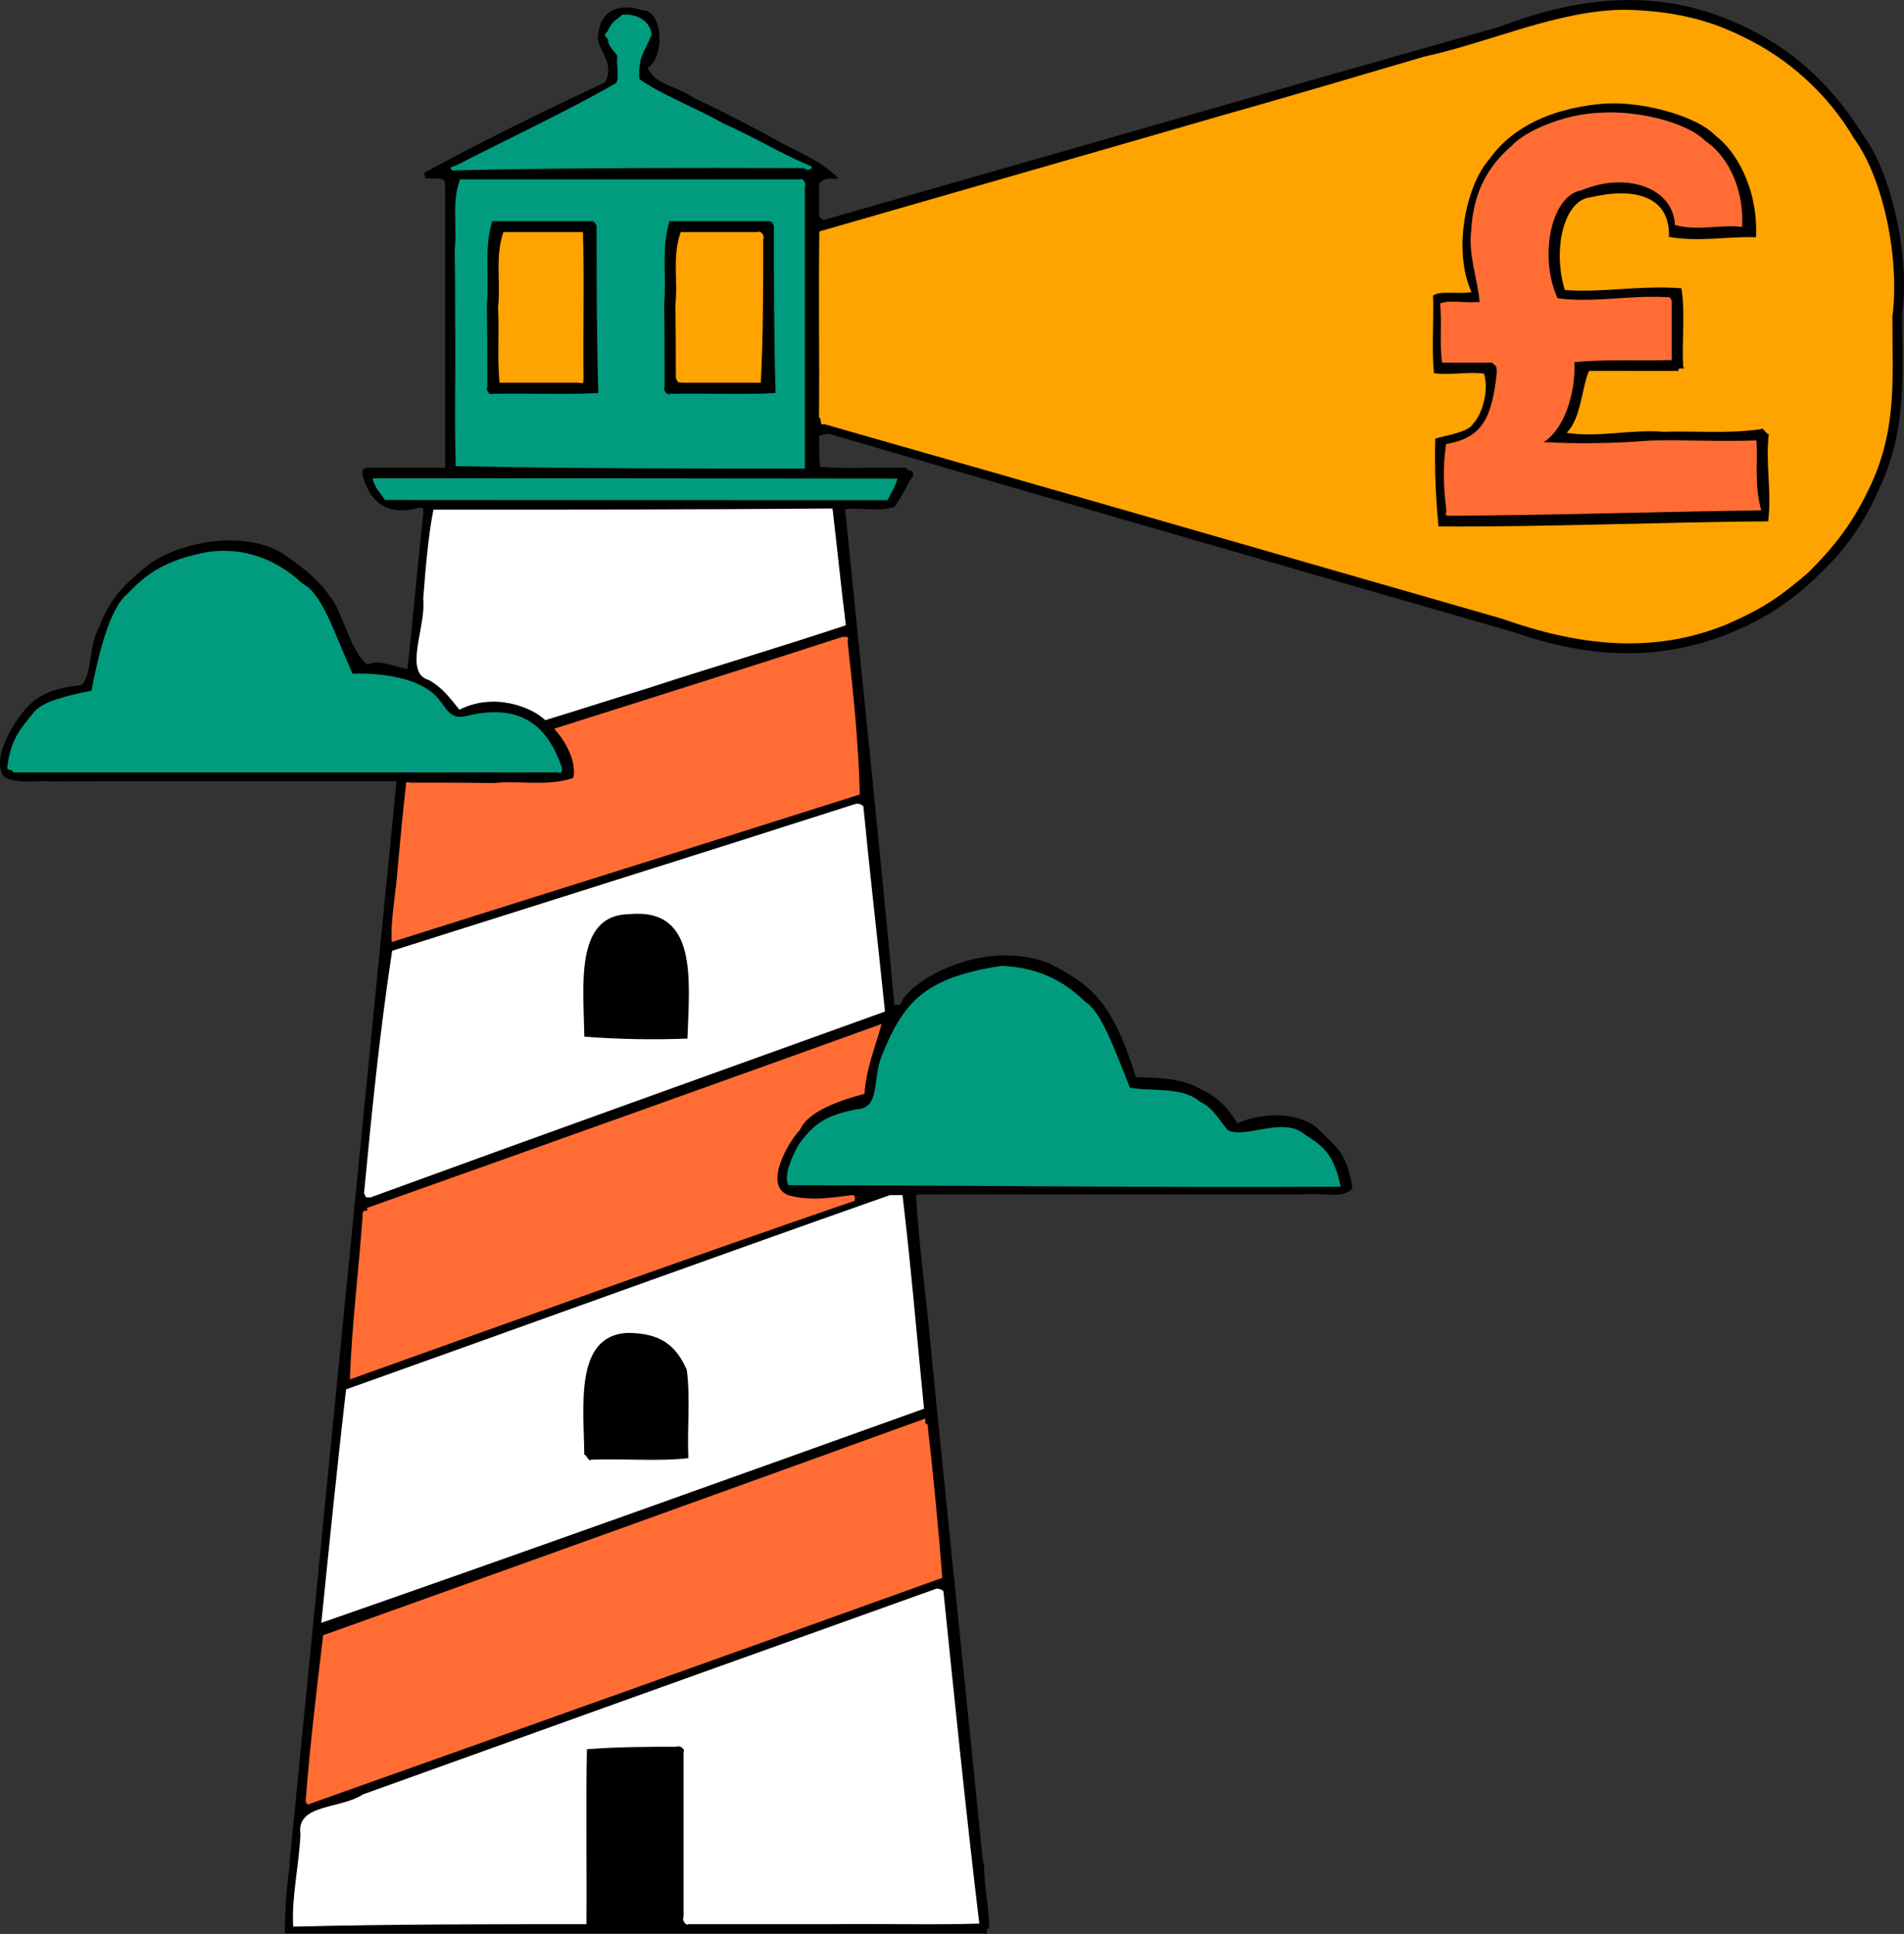
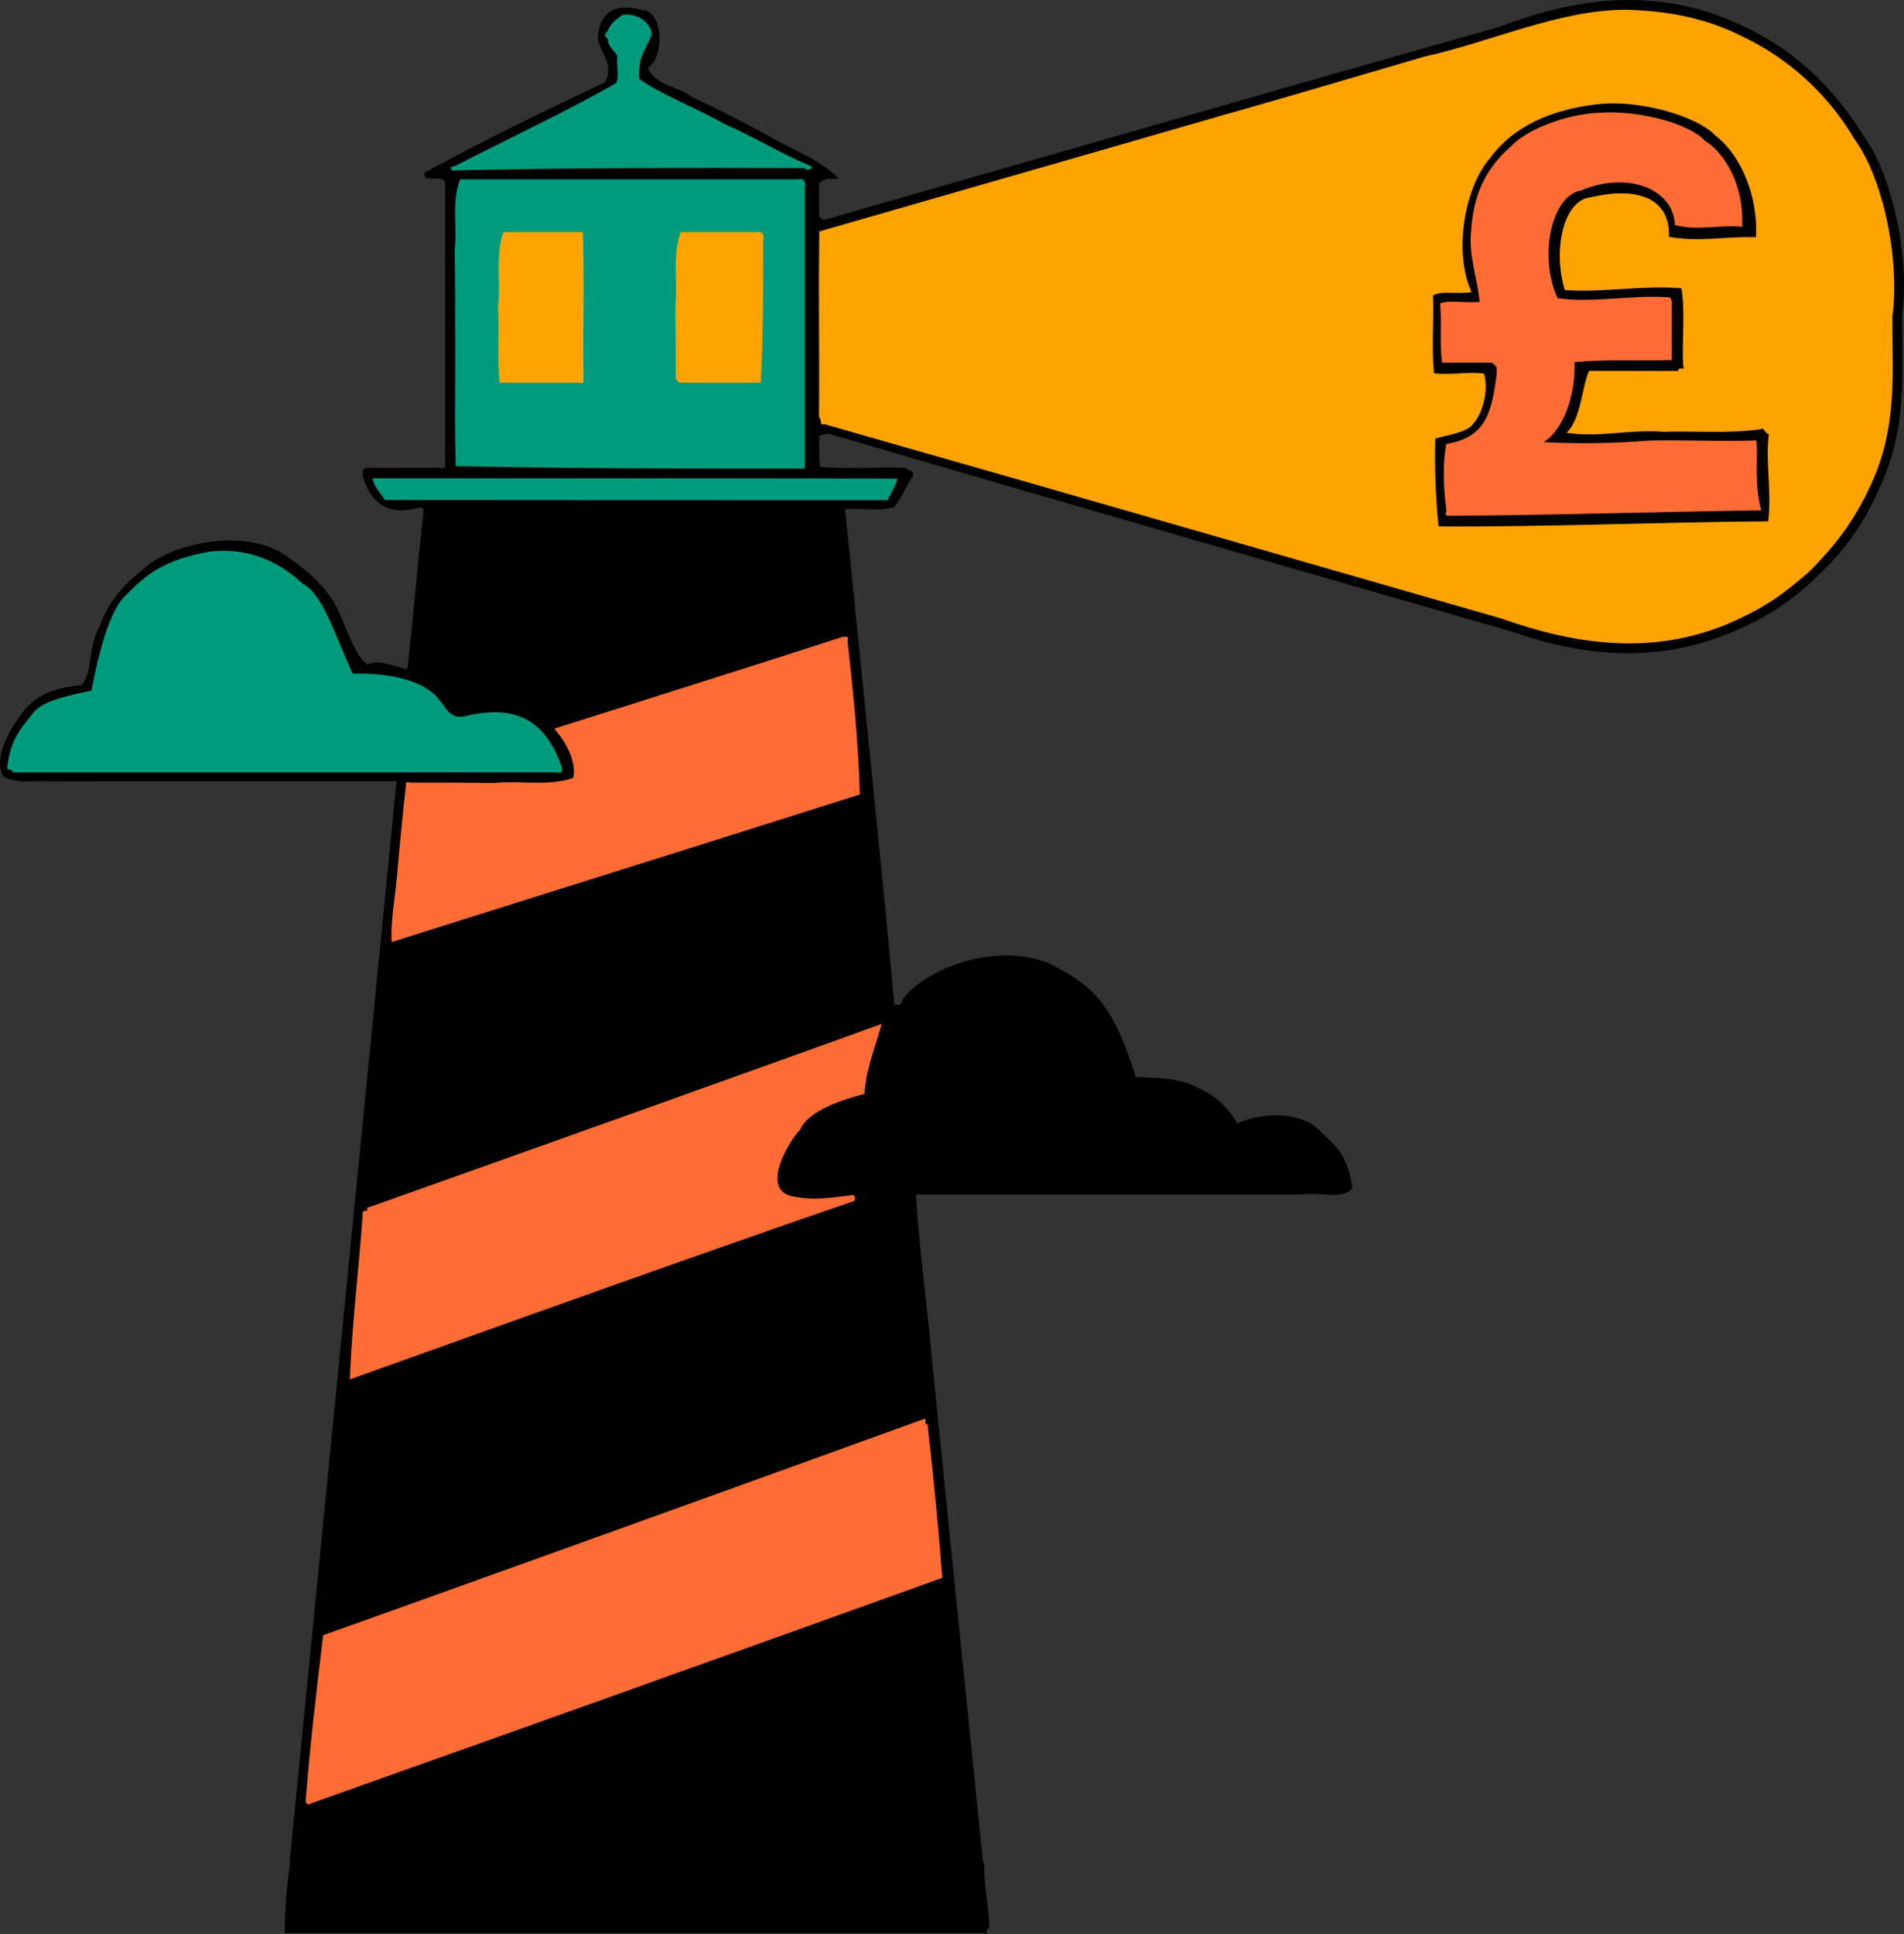
<svg xmlns="http://www.w3.org/2000/svg" id="a" width="623.01" height="632.71" viewBox="0 0 623.01 632.71">
  <rect x="0" y="0" width="623.01" height="632.71" fill="#333333" stroke="none" />
  <path d="m321.58,608.66c-5.46-54.6-11.2-109.2-16.63-163.8-1.54-18.55-4.28-36.31-5.21-54.07h126.42c5.5-.87,13.38,1.85,16.36-2.13-1.79-12.45-6.61-14.33-11.47-19.56-6.16-5.3-17.91-5.29-26.19-1.6-3.24-5.42-6.96-8.86-11.86-11.11-7.05-4.06-15.03-3.65-21.32-4.02-7.58-23.99-13.86-29.86-28.56-37.29-20.63-7.74-42.78,4.25-47.88,12.07-.33,2.29-2.05,1.36-2.58,1.63-5.08-54.6-10.76-108.4-16.14-162.21,6.08-.49,11.11.88,16.14-.74,2.67-3.61,3.69-6.59,6.17-10.23.05-2.68-1.67-.83-2.2-2.55-9.8-.27-19.76.42-28.32-.29-.29-4.22-.29-7.13-.29-10.05.96-.56,2.07-.83,3.18-.8,75.23,22.02,149.66,43.47,224.09,64.89,25.43,8.9,50.06,9.99,74.7-1.38,9.43-4.25,18-10.2,25.28-17.54,8.8-8.21,14.92-17.17,20.01-28.83,8.94-19.53,7.08-37.82,7.1-56.1,2.68-19.31-3.54-46.27-12.67-58.63-9.23-14.82-21.14-26.75-37.06-34.68-27.57-14.07-54.85-11.29-82.13-.81-74.17,20.92-147.54,42.12-220.91,63.12-2.25-.81-1.33-1.6-1.59-2.4v-9.54c2.65-2.48,4.5-1.12,6.36-1.64-6.39-6.55-15.64-9.48-23.19-14.12-8.31-4.41-16.15-8.49-24.3-12.26-4.98-3.76-12.6-4.09-14.9-9.74,5.72-3.98,4.88-18.77-1.7-18.91-9.52-2.89-14.55,1.38-14.68,9.66,1.6,5.36,5.3,8.43,2.34,13.97-20.25,9.45-39.98,19.14-59.02,29.5-.3,2.62,1.42,1.69,1.95,1.95h3.18c2.25.8,1.32,1.59,1.59,2.38v92.24h-25.43c-2.25.13-1.32,1.85-1.59,2.38,1.99,7.25,6.54,13.98,18.79,10.62,1.74-.15.81,1.57,1.07,2.1-1.93,17.32-3.34,34.45-5.17,50.71-5.16-.83-9.13-3.31-13.11-1.4-5.68-4.41-8.33-17.89-12.13-22.17-3.73-5.44-8.48-9.17-13.43-12.7-13.26-10.39-37.7-5.07-47.15,3.05-6.65,5.59-11.47,10.01-15.08,19.58-3.62,6.64-2.08,15.27-5.76,18.95-11.1,1.05-15.76,4.4-19.33,9.05-2.47,2.98-10.34,14.68-6.11,20.82,4.22,2.74,10.87,1.13,15.6,1.62,8.03-.06,15.19-.06,22.34-.06h90.59c-11.68,118.22-23.29,235.63-34.93,353.06-.03.53-.03,1.06,0,1.59-1.07,7.37-1.61,14.81-1.62,22.26h228.86c1.72.93-.13-1.72,1.65-1.59-.08-6.89-1.76-13.78-1.68-20.67l-.44-1.59Z" fill-rule="evenodd" />
  <path d="m101.76,590c-.8.48-1.59.48-1.75-.8,1.37-17.76,3.49-35.52,5.73-54.21,65.43-23.39,130.85-46.94,196.28-70.63,1.72-.93-.13,1.72,1.48,1.59,1.89,16.7,3.53,33.4,4.82,50.27-68.49,24.62-137.34,49.21-206.56,73.78Zm160.01-220.32c-2.88,2.59-12.77,18.35-3.52,21.44,7.21,1.85,13.56.7,19.92-.04,2.25-.52,1.32,1.2,1.59,1.73-55.62,19.12-110.46,38.88-165.29,58.48.68-18.19,2.94-35.95,4.19-53.7-.35-2.52,2.3-.66,1.37-2.38,56.68-20.14,112.58-40.07,168.46-60.21-2.06,7.46-5.23,15.15-5.59,22.84-9.53,2.52-18.92,6.26-21.14,11.86Zm-133.58-61.48c-.5-7.44,1.48-16.41,2.01-25.13.8-8.22,1.48-16.43,2.55-25.44.26-.53-.66-2.25,1.59-1.59,8.74,0,17.48,0,27.08.15,8.4-.92,17.86,1.2,26.17-1.69,1.27-6.17-3.54-13.2-6.27-16.1,31.27-9.94,63.04-19.87,94.46-30.07.53.26,2.25-.66,1.56,1.59,1.88,16.7,3.59,33.4,4,50-50.59,16.07-101.18,31.85-153.16,48.28Z" fill="#ff6d34" fill-rule="evenodd" />
-   <path d="m272.94,629.52h-47.68c-.53.66-2.25-1.06-1.59-2.39v-54.07c.66-.53-1.06-2.25-2.38-1.59-9.27,0-18.54,0-29.24.8-.4,18.82,0,37.64-.16,57.25-31.52,0-63.04,0-95.96.8-.55-9.82,1.88-19.62,2.38-30.25-1.43-9.97,12.9-8.08,20.47-13.02,62.51-22.48,125.02-44.91,187.54-67.27.87-.11,1.75.19,2.38.8,3.67,35.78,7.28,71.56,11.74,108.75-15.16.46-31.25,0-47.49.18Zm-159.72-174.96c59.33-21.14,118.67-42.69,178-63.58h4.09c2.76,23.06,4.68,46.12,7.04,69.9-65.43,23.45-130.85,46.93-197.21,70.05,2.56-25.18,5.09-50.36,8.09-76.36Zm5.92-64.38c2.5-26.24,5.1-52.48,9.18-79.13,50.59-16.03,101.18-31.87,151.78-48.09.88-.1,1.76.19,2.4.8,2.12,22,4.71,44,7.08,67.18-55.74,20.1-111.78,40.14-168.41,60.83-.8-.26-1.59.66-2.02-1.59h0Zm59.27-154.56c-4.18-4.15-16.58-9.25-28.09-3.43-2.84-3.52-5.49-7.22-10.01-9.71-8.43-2.41-.82-17.41-1.83-26.41.71-9.57,1.63-20.73,3.35-29.34,43.17,0,86.35,0,130.58-.37,1.36,11.45,2.71,24.86,4.36,38.2-21.1,7.05-42.91,13.45-65.02,20.68-10.59,3.22-21.19,6.66-33.34,10.37Z" fill="#fff" fill-rule="evenodd" />
  <path d="m125.95,163.58c-1.41-2.3-3.42-4-4.03-7.1,56.95,0,113.9,0,171.74.1-.66,2.52-1.92,4.44-3.28,7.06-54.57,0-109.13,0-164.43-.06Zm137.41-10.28c-37.88,0-75.76,0-114.24-.8-.47-15.37,0-30.75-.19-46.91,0-7.69,0-15.37-.16-23.85.92-7.69-1.1-15.37,1.75-23.06h111.25c.53-.66,2.25,1.06,1.59,2.38v92.24Zm-119.46,75.93c1.99,2.06,3.32,6.65,9.18,4.88,18.59-4.28,26.4,4.52,30.81,17-.26.53.66,2.25-1.59,1.59H4.31c-.53-1.72-2.25.13-1.87-2.22,1.21-9.16,4.81-12.66,8.63-17.45,2.91-3.64,10.84-5.42,18.84-7.07,2.22-11.19,5.74-26.68,11.64-31.51,5.95-6.33,12.24-11.33,26.77-13.93,14.23-1.86,24.75,4.75,30.75,10.5,6.37,3.07,10.36,16.29,16.31,29.4,12.06-.42,23.94,2.31,28.53,8.81Z" fill="#009c7d" fill-rule="evenodd" />
-   <path d="m327.86,315.98c13.57.7,21.32,6.05,27.22,11.73,5.34,3.43,9.46,15.17,14.63,28.11,6.99,1.4,17.1-.47,22.94,4.61,4.03,1.8,6.02,5.64,9.12,9.36,5.99,2.85,18.26-4.74,25.25,1.44,6.13,3.81,9.52,6.6,11.66,17.01-60.13.4-120.26-.49-180.65-.47-2.1-3.21,2.13-11.37,3.51-13.65,4.11-5.36,7.5-9.22,19-11.22,7.56-.44,4.86-10.05,7.95-17.43,7.21-17.95,14.22-25.67,39.36-29.5Z" fill="#009c7d" fill-rule="evenodd" />
+   <path d="m327.86,315.98Z" fill="#009c7d" fill-rule="evenodd" />
  <path d="m224.94,339.79c-11.25.43-22.51.22-33.73-.62-.26-16.55-3.26-39.87,14.65-40.09,22.64-2.16,19.71,21.56,19.08,40.71Zm-19.91,96.3c11.56-.09,16.25,4.45,19.69,12.03,1.22,9.28.09,18.55.52,28.94-10.33,1.14-20.66.08-31.79.48-.8.93-1.59-1.72-2.26-1.63-.18-15.96-3.2-38.71,13.83-39.82h0Z" fill-rule="evenodd" />
  <path d="m203.62,4.84c3.91-.45,8.92,1.37,9.65,6.43-2.08,5.35-4.53,6.99-4.06,14.6,7.34,5.2,18.43,9.35,27.64,14.6,10.21,4.49,17.72,9.33,27.97,13.67,2.12.53-.53,2.25-1.59.86-37.88-.11-75.76-.11-114.43.73-.26.66-2.91-1.06.1-1.42,17.14-8.8,36.33-17.79,52.54-27.02,1.42-1.5.13-5.7.55-8.93-1.49-2.48-1.6-1.52-3.13-4.78,1.19-.8-2.38-1.59-.15-3.18,1.59-3.49,2.33-3.32,4.9-5.57Z" fill="#009c7d" fill-rule="evenodd" />
-   <path d="m219.06,128.82c-.53.66-2.25-1.06-1.59-2.38,0-8.75,0-17.49-.15-27.03.86-9.01-1-18.03,1.74-27.04h31.78c.79.26,1.59-.66,2.38,1.59,0,17.76,0,35.52.55,54.62-10.79.6-22.77.01-34.72.25Zm-58.01,0c-.53.66-2.25-1.06-1.59-2.39,0-8.75,0-17.49-.15-27.03.86-9.01-1-18.02,1.74-27.03h31.78c.79.26,1.59-.66,2.38,1.59,0,17.76,0,35.52.55,54.62-10.78.6-22.77.01-34.72.25Z" fill-rule="evenodd" />
  <path d="m619.21,103.75c-.1,18.02,1.9,36.05-7.27,55.33-5.7,12.2-11.74,19.71-20.2,28.19-8.17,6.94-13.57,11.36-27.32,17.23-24.1,9.67-48.21,6.69-73.11-2.13-73.64-21.11-147.27-42.46-221.71-63.63-1.46.66-.53-1.06-1.62-2.38.18-19.88-.19-39.76.11-60.64,43.52-12.56,87.41-25.11,131.83-37.98,21.72-6.09,43.44-12.58,65.96-19.18,21.98-4.78,43.97-15.29,65.95-15.38,12.45.34,24.9,2.12,37.91,8.57,15.47,7.26,28.38,19.02,37.05,33.74,9.38,12.88,14.94,39.06,12.41,58.27Zm-370.26,21.47h-25.43c-.79-.26-1.59.66-2.38-1.59,0-7.69,0-15.37-.16-23.85.91-7.95-1.08-15.9,1.74-23.85h25.43c.53-.66,2.25,1.06,1.59,2.39,0,15.64,0,31.27-.79,46.91Zm-58.01-1.59c-.26.53.66,2.25-1.59,1.59h-25.9c-.8-7.95-.03-15.9-.48-24.65.9-8.22-1.05-16.43,1.74-24.65h26.04c.47,15.64,0,31.28.19,47.71Z" fill="#ffa300" fill-rule="evenodd" />
  <path d="m523.24,34.07c11.97-1.45,31.54,3.35,38.19,10.41,6.17,4.56,13.92,16.76,13.15,33.15-9.27-.38-18.54,1.63-28.47-.13.42-13.14-10.97-16.39-25.49-12.97-9.02.74-12.64,17.19-8.59,30.36,11.89.96,24.89-1.63,38.15-.57,1.31,8.22.11,16.43.56,25.44.93,1.72-1.72-.13-1.59,1.59-9.27,0-18.54,0-29.17-.02-2.31,4.69-2.56,15.67-7.38,20.27,10.33,1.66,20.66-1.2,31.79-.33,10.33-.34,20.66.7,31.79-.84.79-.93,1.59,1.72,2.6,1.59-1.17,9.28.98,18.55-.21,28.54-35.76.24-71.52,1.88-107.86,1.67-.97-9.54-1.33-19.13-1.08-28.71,3.27-1.09,10.8-1.98,12.45-4.97,2.81-2.81,5.24-10.9,3.5-16.3-5.03-.74-10.07.53-16.37-.12-.78-8.21-.03-16.43-.3-25.42,2.29-1.69,7.58-.37,12.58-1.12-6.26-13.92-1.71-35.07,5.91-43.62,5.91-8.25,16.59-15.86,35.84-17.92Z" fill-rule="evenodd" />
  <path d="m524.17,36.85c10.91-.72,27.69,2.92,33.83,9.27,5.97,3.82,12.77,13.83,12.04,28.11-7.15-.86-14.3,1.45-21.99-.62-.49-12.08-15.76-17.59-30.59-11.34-9.84,1.6-14.07,21.53-7.81,35.29,11.39,1.6,22.78-.95,34.96-.38.53.26,2.25-.66,2.38,1.59v19.03c-10.33.3-20.66-.33-31.79.66.34,11-3.66,22.11-10.08,26.19,11.57.59,23.17.42,34.72-.51,11.39-.3,22.78.39,34.89-.05.49,7.16-.79,14.31,1.57,22.88-33.41.44-67.28,1.58-101.62,1.77-.53-.26-2.25.66-1.39-1.59-.89-7.16-1.32-14.31-.1-21.88,12.25-2.05,14.99-9.1,16.59-23.44-.26-.8.66-1.59-1.59-3.18h-16.29c-.96-6.1-.04-12.19-.67-19.36,2.74-1.24,7.86-.09,12.91-.51-.68-7.69-3.75-15.37-2.74-23.43.78-14.41,7.01-22.24,13.35-27.76,4.18-4.59,16.88-10.42,29.43-10.74Z" fill="#ff6d34" fill-rule="evenodd" />
</svg>